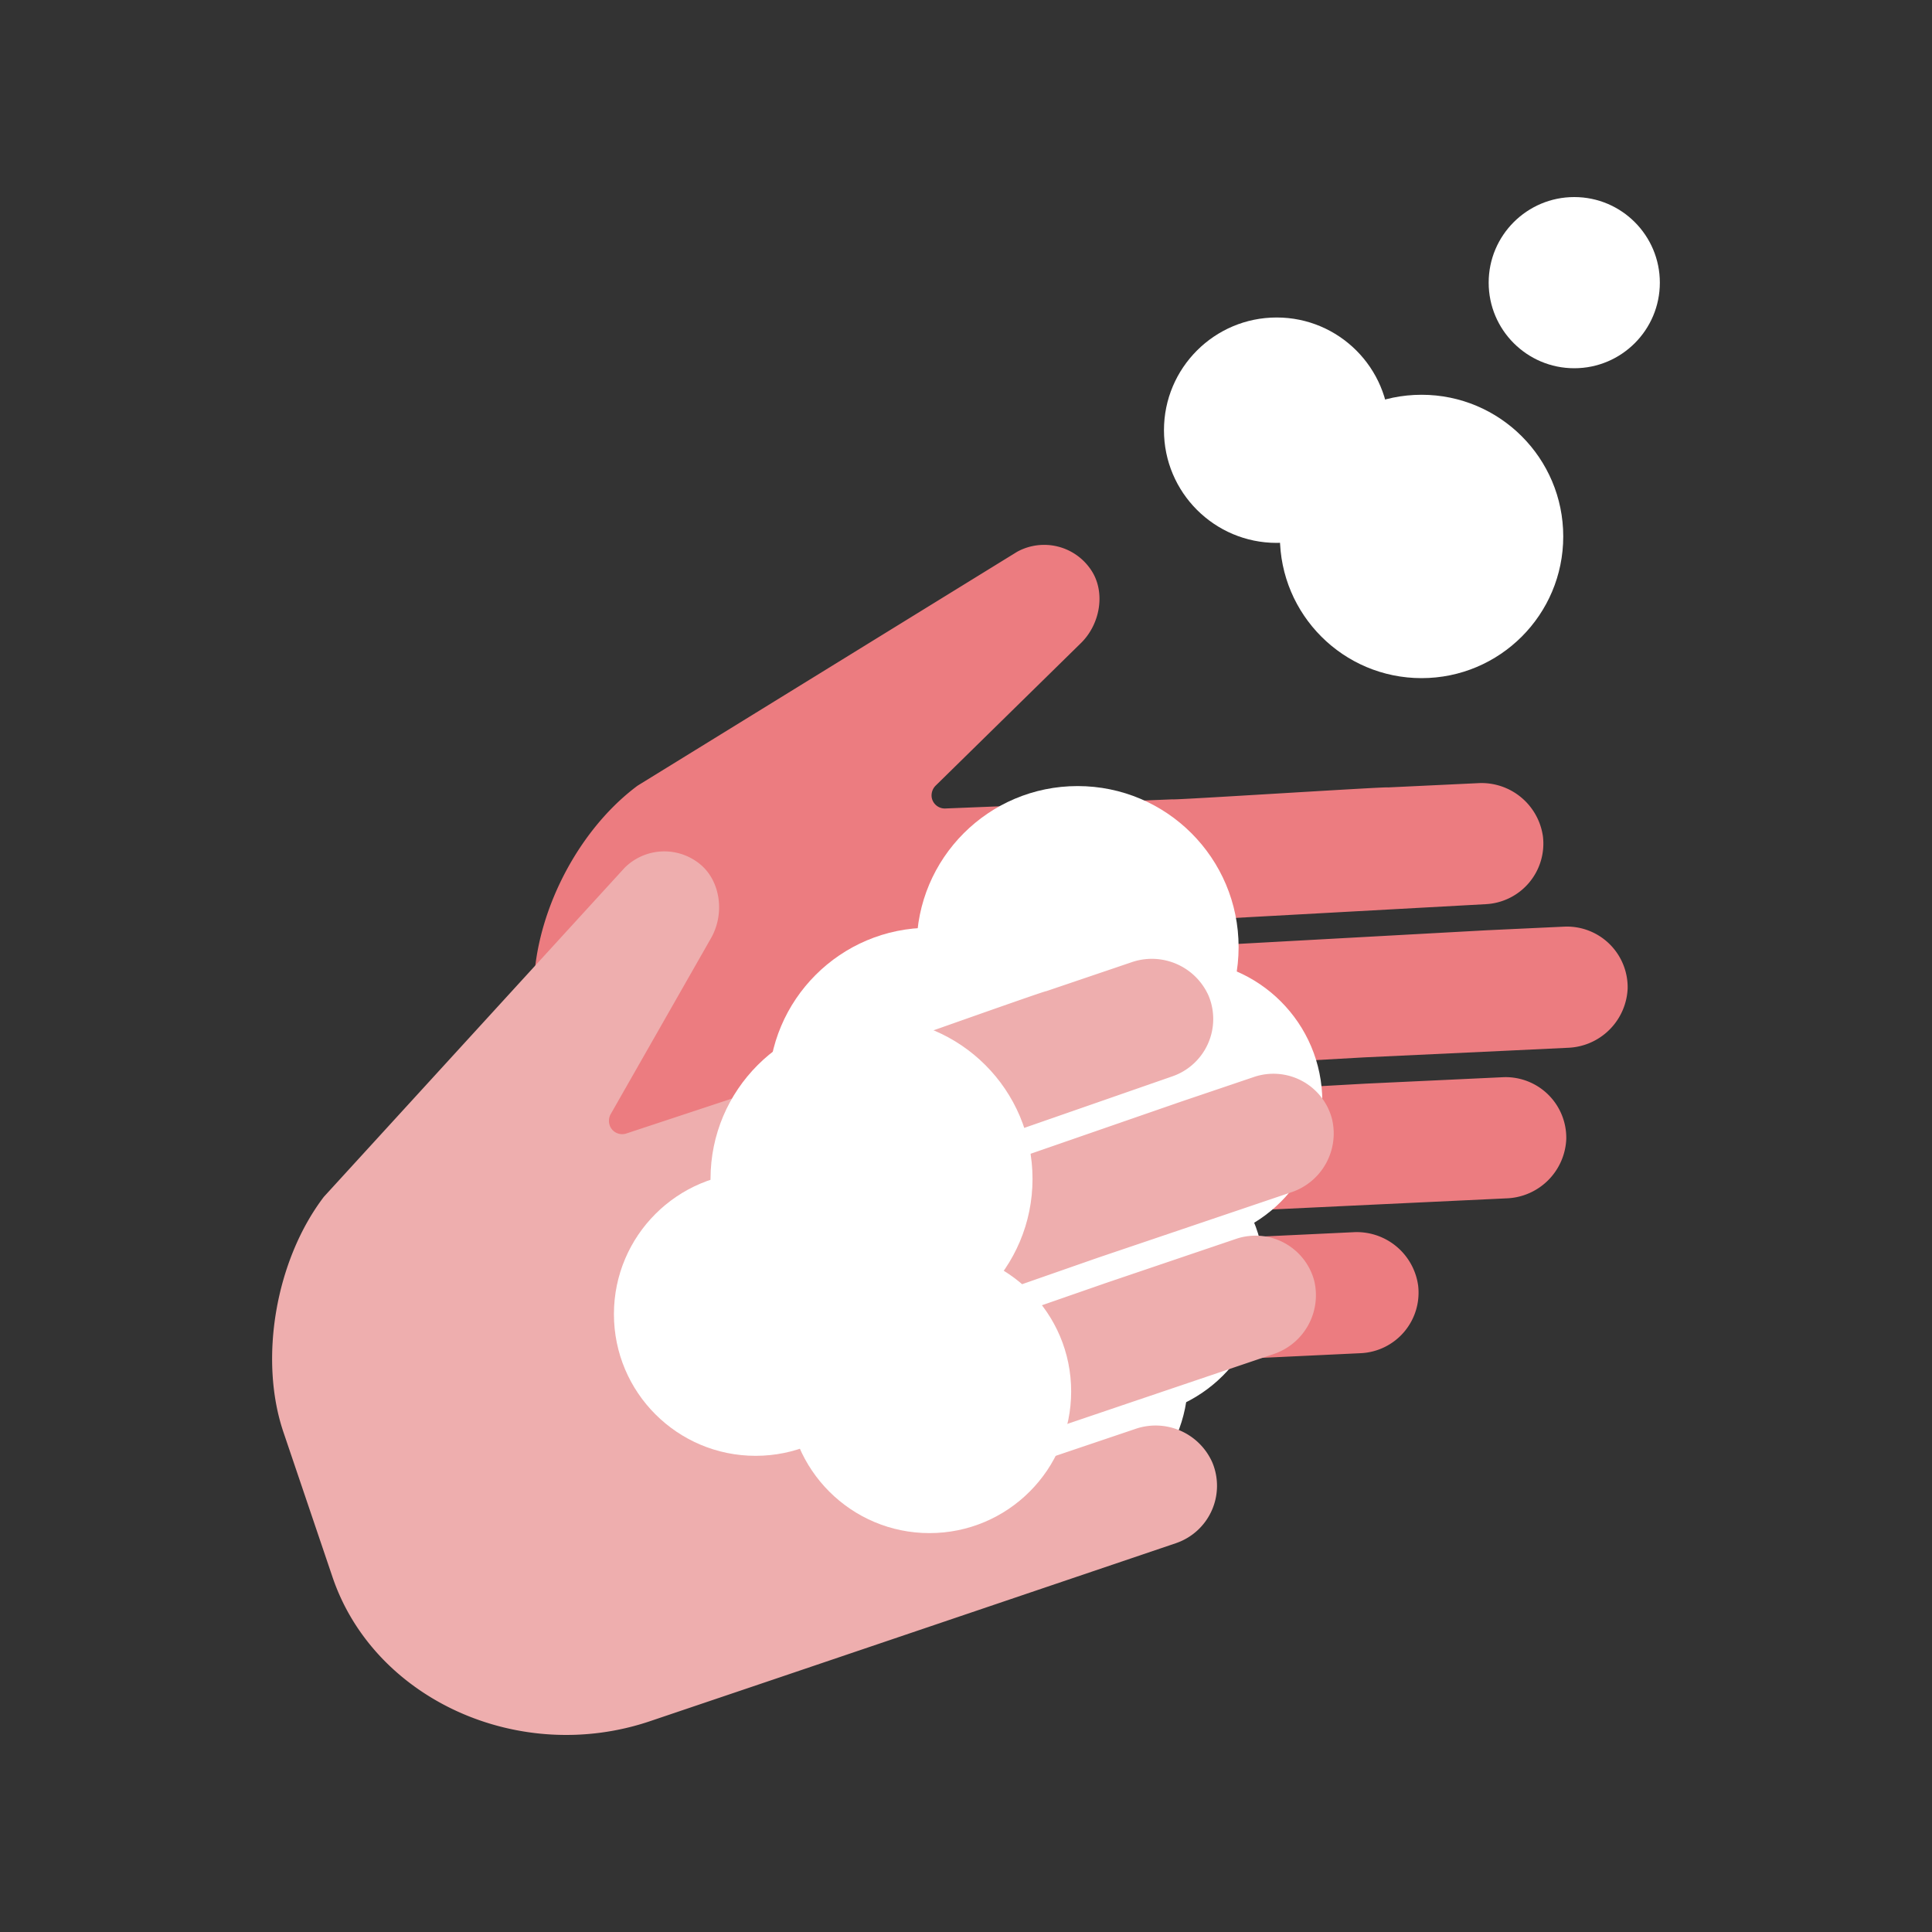
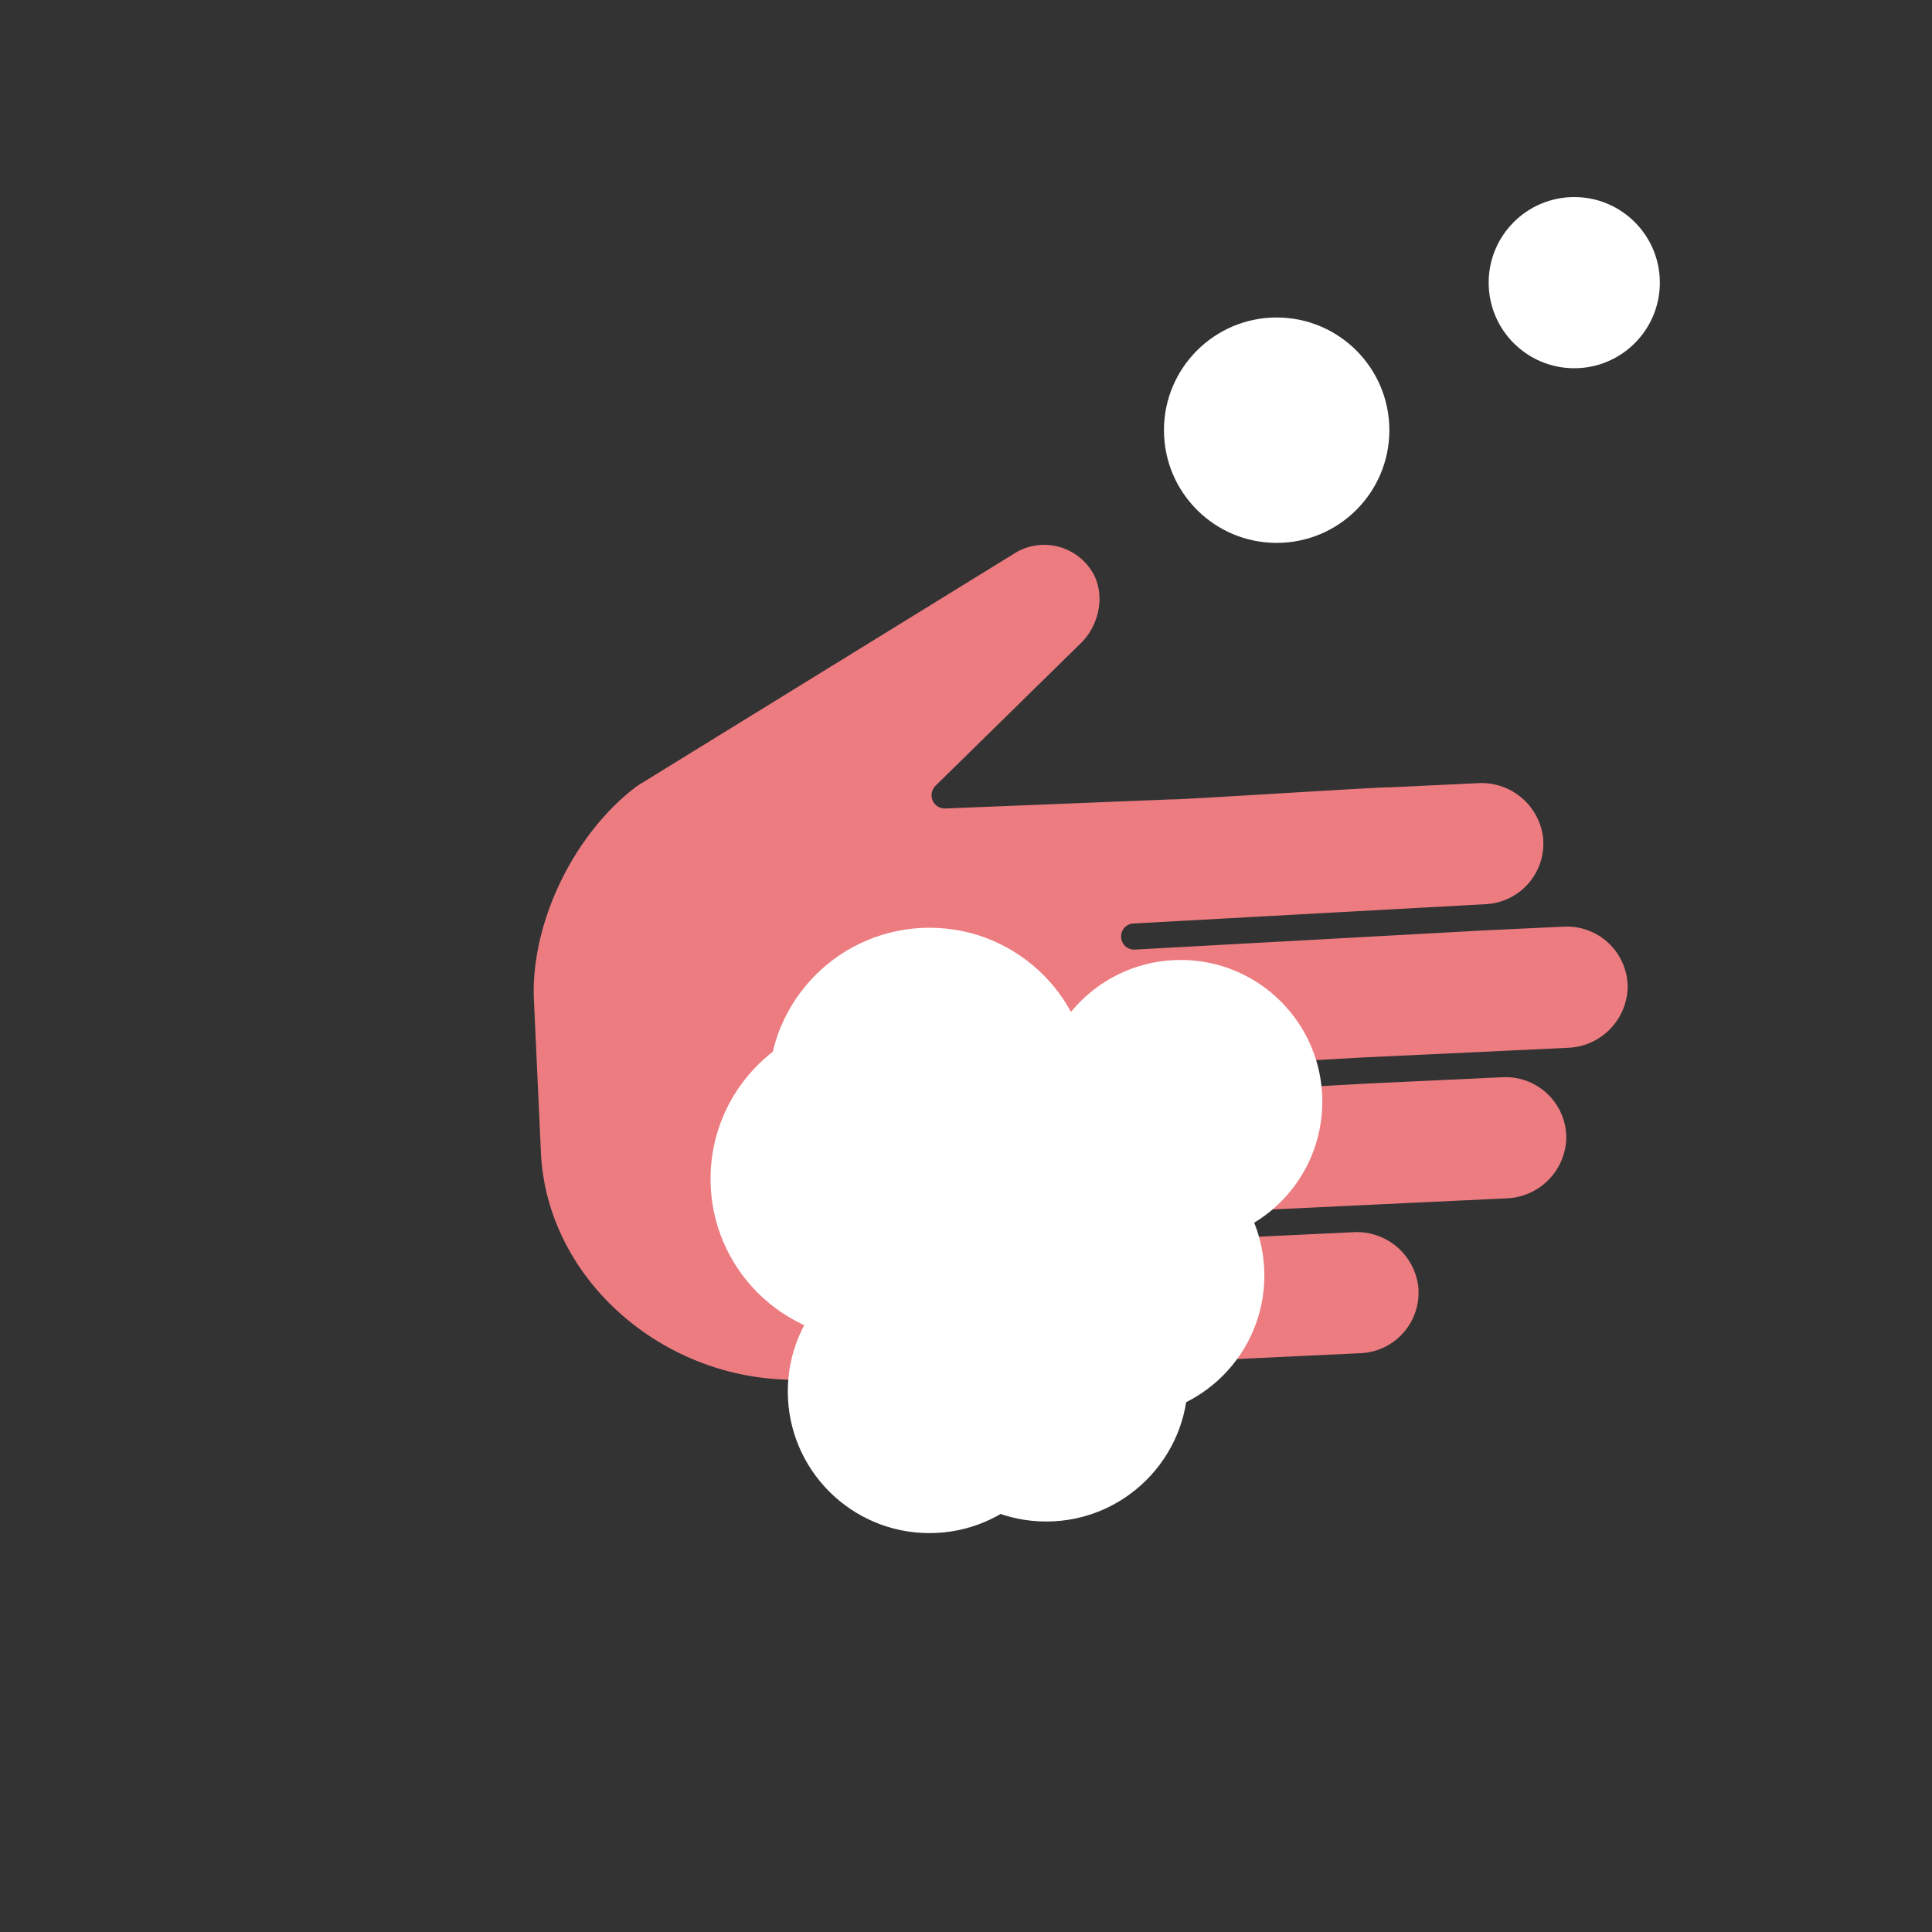
<svg xmlns="http://www.w3.org/2000/svg" viewBox="0 0 300 300">
  <rect x="0" y="0" width="300" height="300" fill="#333333" stroke="none" />
  <defs>
    <style>.a{fill:none;}.b{fill:#ec7c80;}.c{fill:#fff;}.d{fill:#eeaeae;}.e{clip-path:url(#a);}.f{fill:#f9d162;}</style>
    <clipPath id="a">
      <rect class="a" x="14" y="-317" width="272" height="294" />
    </clipPath>
  </defs>
  <path class="b" d="M220.21,199.63a9.62,9.62,0,0,0-10.12-8.29l-10.77.51-28.21,1.34a2.15,2.15,0,0,1-2.26-1.75,2.07,2.07,0,0,1,1.94-2.37l28.33-1.34,11.1-.53,23.69-1.12a9.63,9.63,0,0,0,9.3-9.21,9.42,9.42,0,0,0-9.86-9.6l-21.34,1-39.33,2.2a2,2,0,0,1-2.14-2.17v0a2,2,0,0,1,1.92-1.9l39.36-2.21,21.34-1,10.28-.49a9.64,9.64,0,0,0,9.3-9.21,9.43,9.43,0,0,0-9.86-9.6l-12,.56-54.65,3a2,2,0,0,1-2.12-1.74v0a2,2,0,0,1,1.9-2.31l54.68-3a9.42,9.42,0,0,0,8.9-10.49,9.63,9.63,0,0,0-10.12-8.3l-13.93.66h0c.07-.16-33.52,2-33.44,1.85l-35.29,1.42a2.06,2.06,0,0,1-2.14-1.75,2.16,2.16,0,0,1,.67-1.85L167.7,100c3.19-3,4-8.06,1.75-11.45a8.75,8.75,0,0,0-11.51-2.87L99,122c-9.9,7.37-16.66,21.39-16.09,33.36L84,179.1c1,20,19.84,36.12,41.25,35.1l20-.95,66.08-3.13A9.41,9.41,0,0,0,220.21,199.63Z" />
  <circle class="c" cx="144.33" cy="169.06" r="25" />
-   <circle class="c" cx="167.33" cy="147.06" r="25" />
  <circle class="c" cx="183.33" cy="171.06" r="22" />
  <circle class="c" cx="174.33" cy="198.06" r="22" />
  <circle class="c" cx="162.46" cy="214.26" r="22" />
-   <path class="d" d="M188.25,227.09a9.63,9.63,0,0,0-12-5.19L166,225.36l-26.75,9.06a2.15,2.15,0,0,1-2.65-1.06,2.06,2.06,0,0,1,1.22-2.81l26.86-9.09,10.53-3.57,22.46-7.6a9.64,9.64,0,0,0,6.4-11.42A9.43,9.43,0,0,0,192,192.35l-20.24,6.86-37.2,12.94a2,2,0,0,1-2.66-1.49v0a2,2,0,0,1,1.32-2.35l37.23-13,20.24-6.85,9.75-3.3a9.63,9.63,0,0,0,6.39-11.42,9.4,9.4,0,0,0-12.11-6.51l-11.35,3.84L131.62,189a2,2,0,0,1-2.53-1.1v0a2.05,2.05,0,0,1,1.19-2.75L182,167.15a9.42,9.42,0,0,0,5.67-12.53,9.64,9.64,0,0,0-12-5.19l-13.21,4.48h0c0-.18-31.67,11.15-31.64,11L97.28,176a2.05,2.05,0,0,1-2.54-1.09,2.15,2.15,0,0,1,.14-2l15.45-27.1c2.24-3.79,1.59-8.84-1.47-11.49a8.74,8.74,0,0,0-11.85.41L50.29,185.84C42.81,195.66,40.17,211,44,222.35l7.63,22.53c6.43,19,29,29.25,49.32,22.38l19-6.42,62.66-21.22A9.41,9.41,0,0,0,188.25,227.09Z" />
  <circle class="c" cx="135.33" cy="183.06" r="25" />
-   <circle class="c" cx="117.33" cy="204.06" r="22" />
  <circle class="c" cx="144.33" cy="216.06" r="22" />
  <circle class="c" cx="198.24" cy="66.8" r="17.5" />
-   <circle class="c" cx="220.74" cy="83.3" r="22" />
  <circle class="c" cx="244.45" cy="43.89" r="13.29" />
  <g class="e">
    <path class="c" d="M247.85-21.61l-23.91,1.12L239.68,75,234.4,85.11,286.05,112s-3.68-20.41-26-35.29l2-99.38Z" />
    <path class="f" d="M121.63,21.7l6.17-154.22a32,32,0,0,1,32-32H218a32,32,0,0,1,32,32L256.17,21.7Z" />
  </g>
</svg>